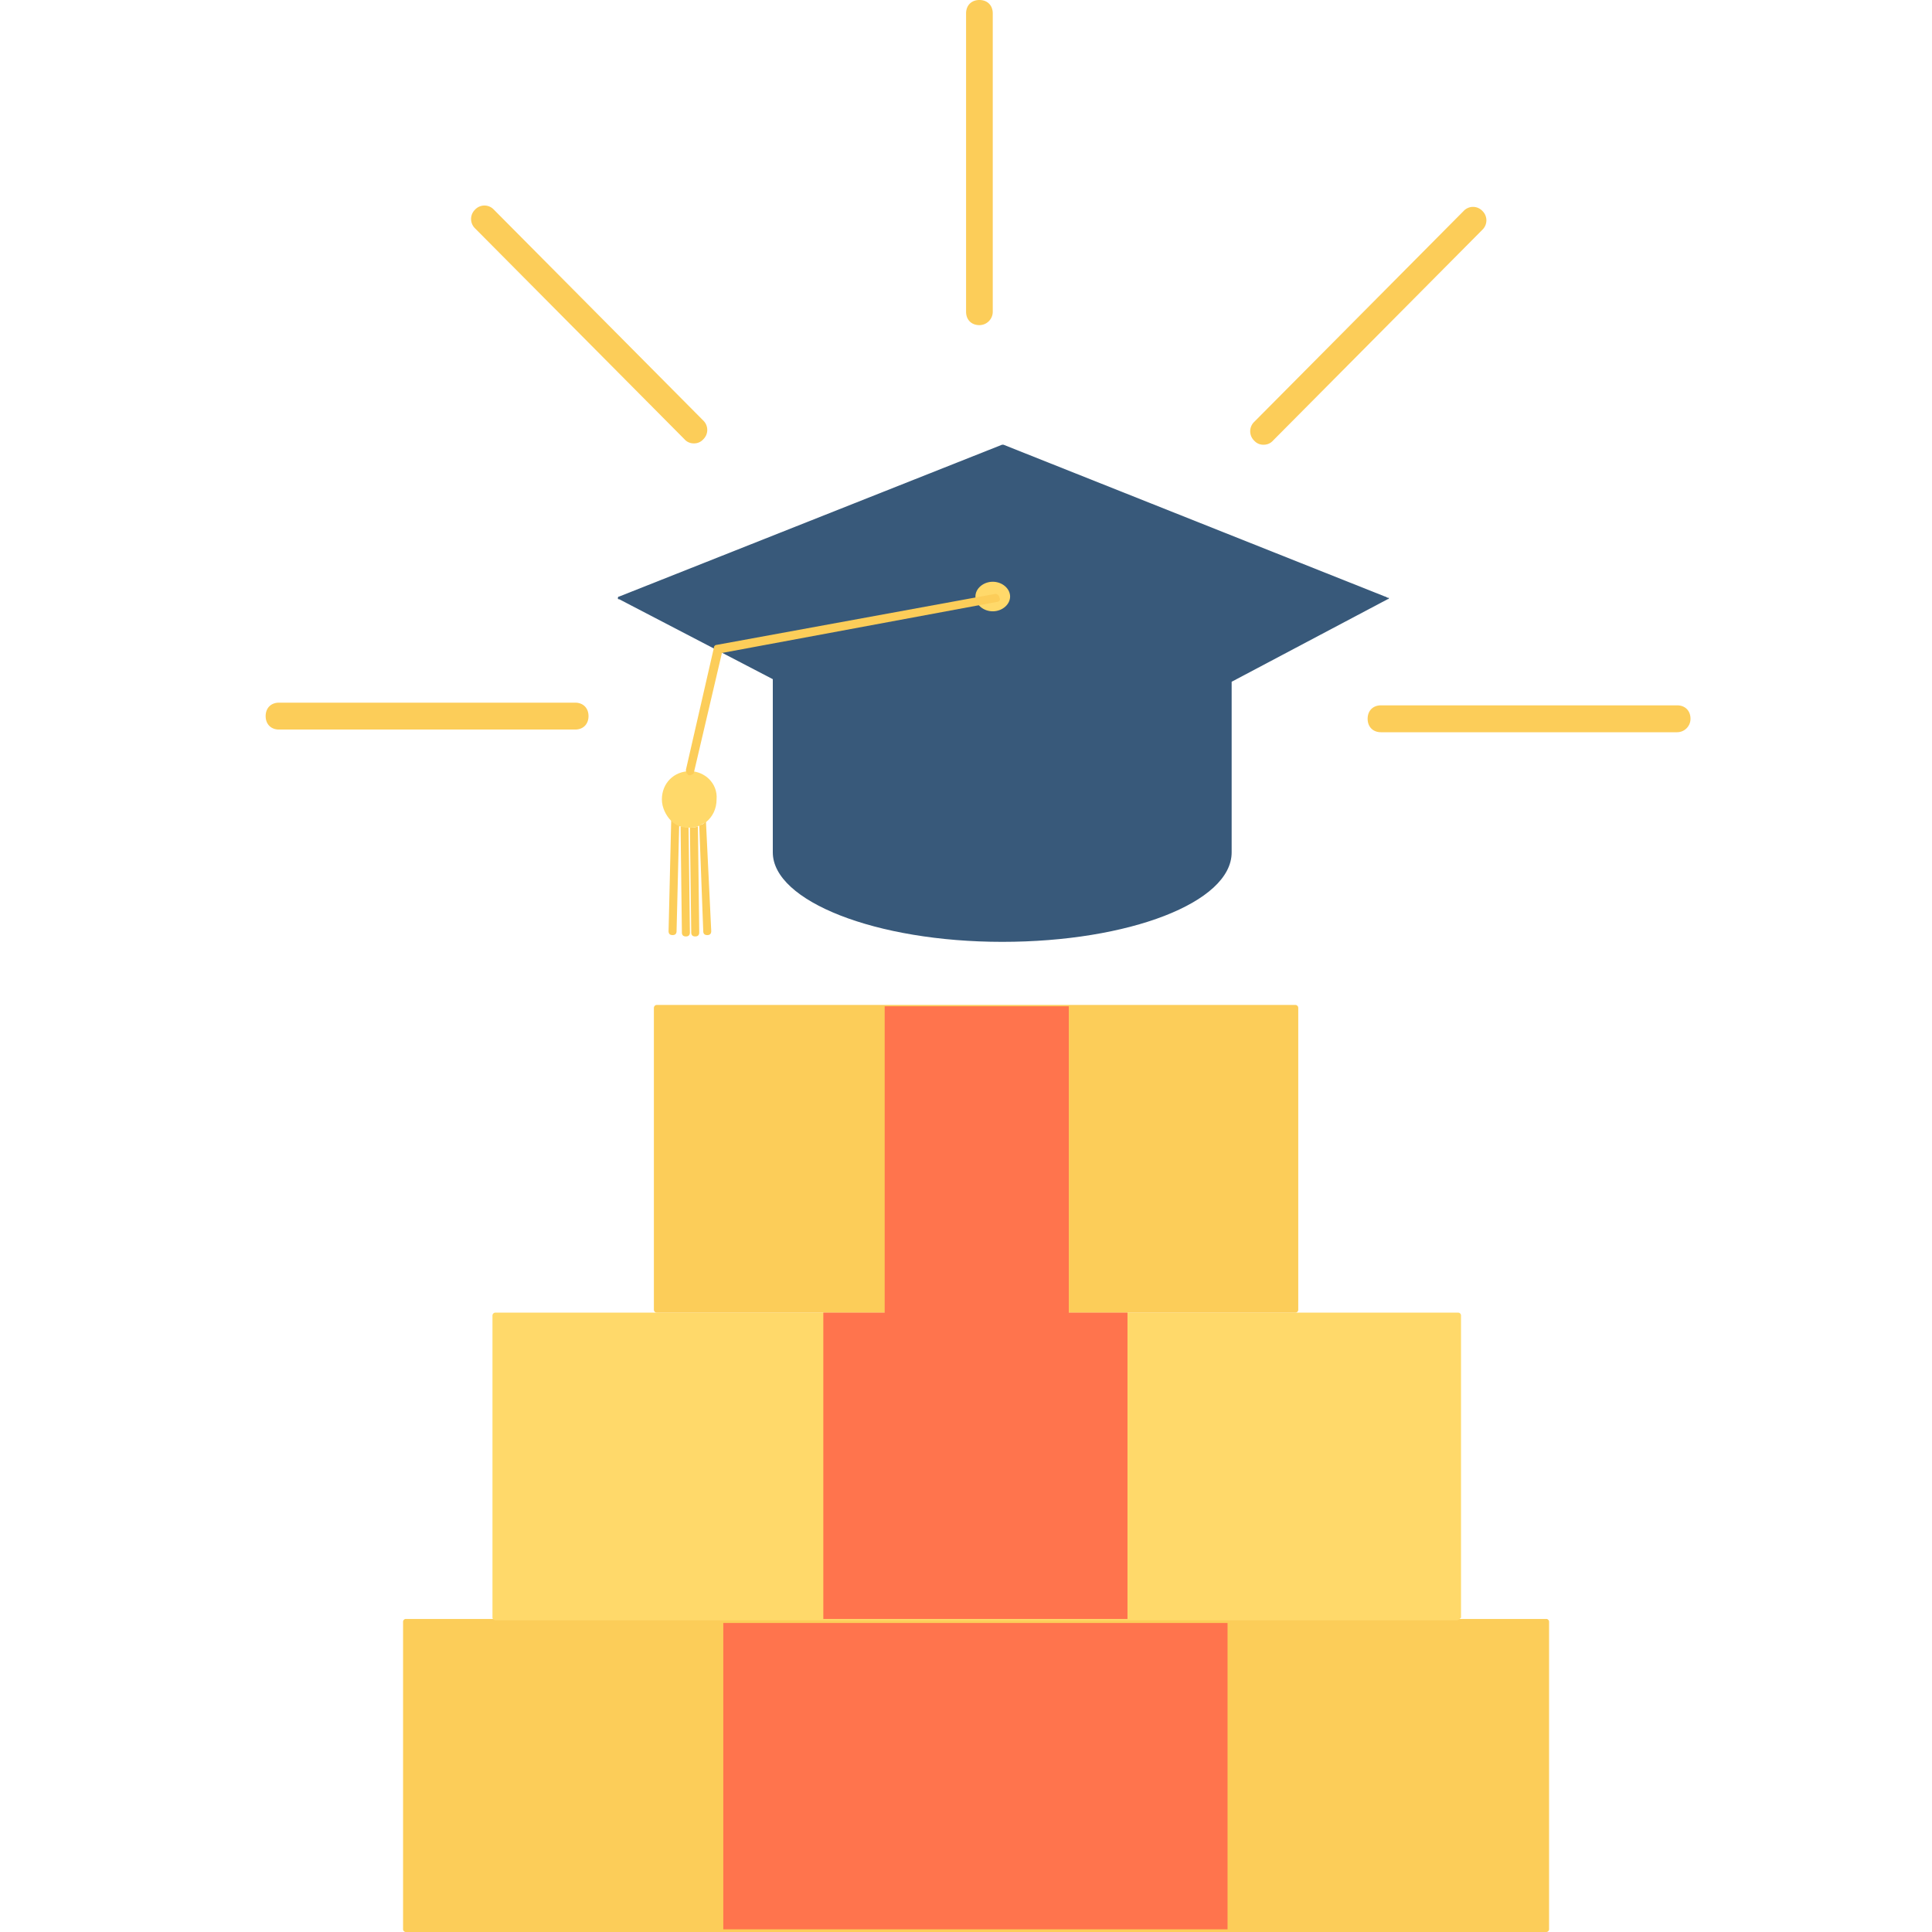
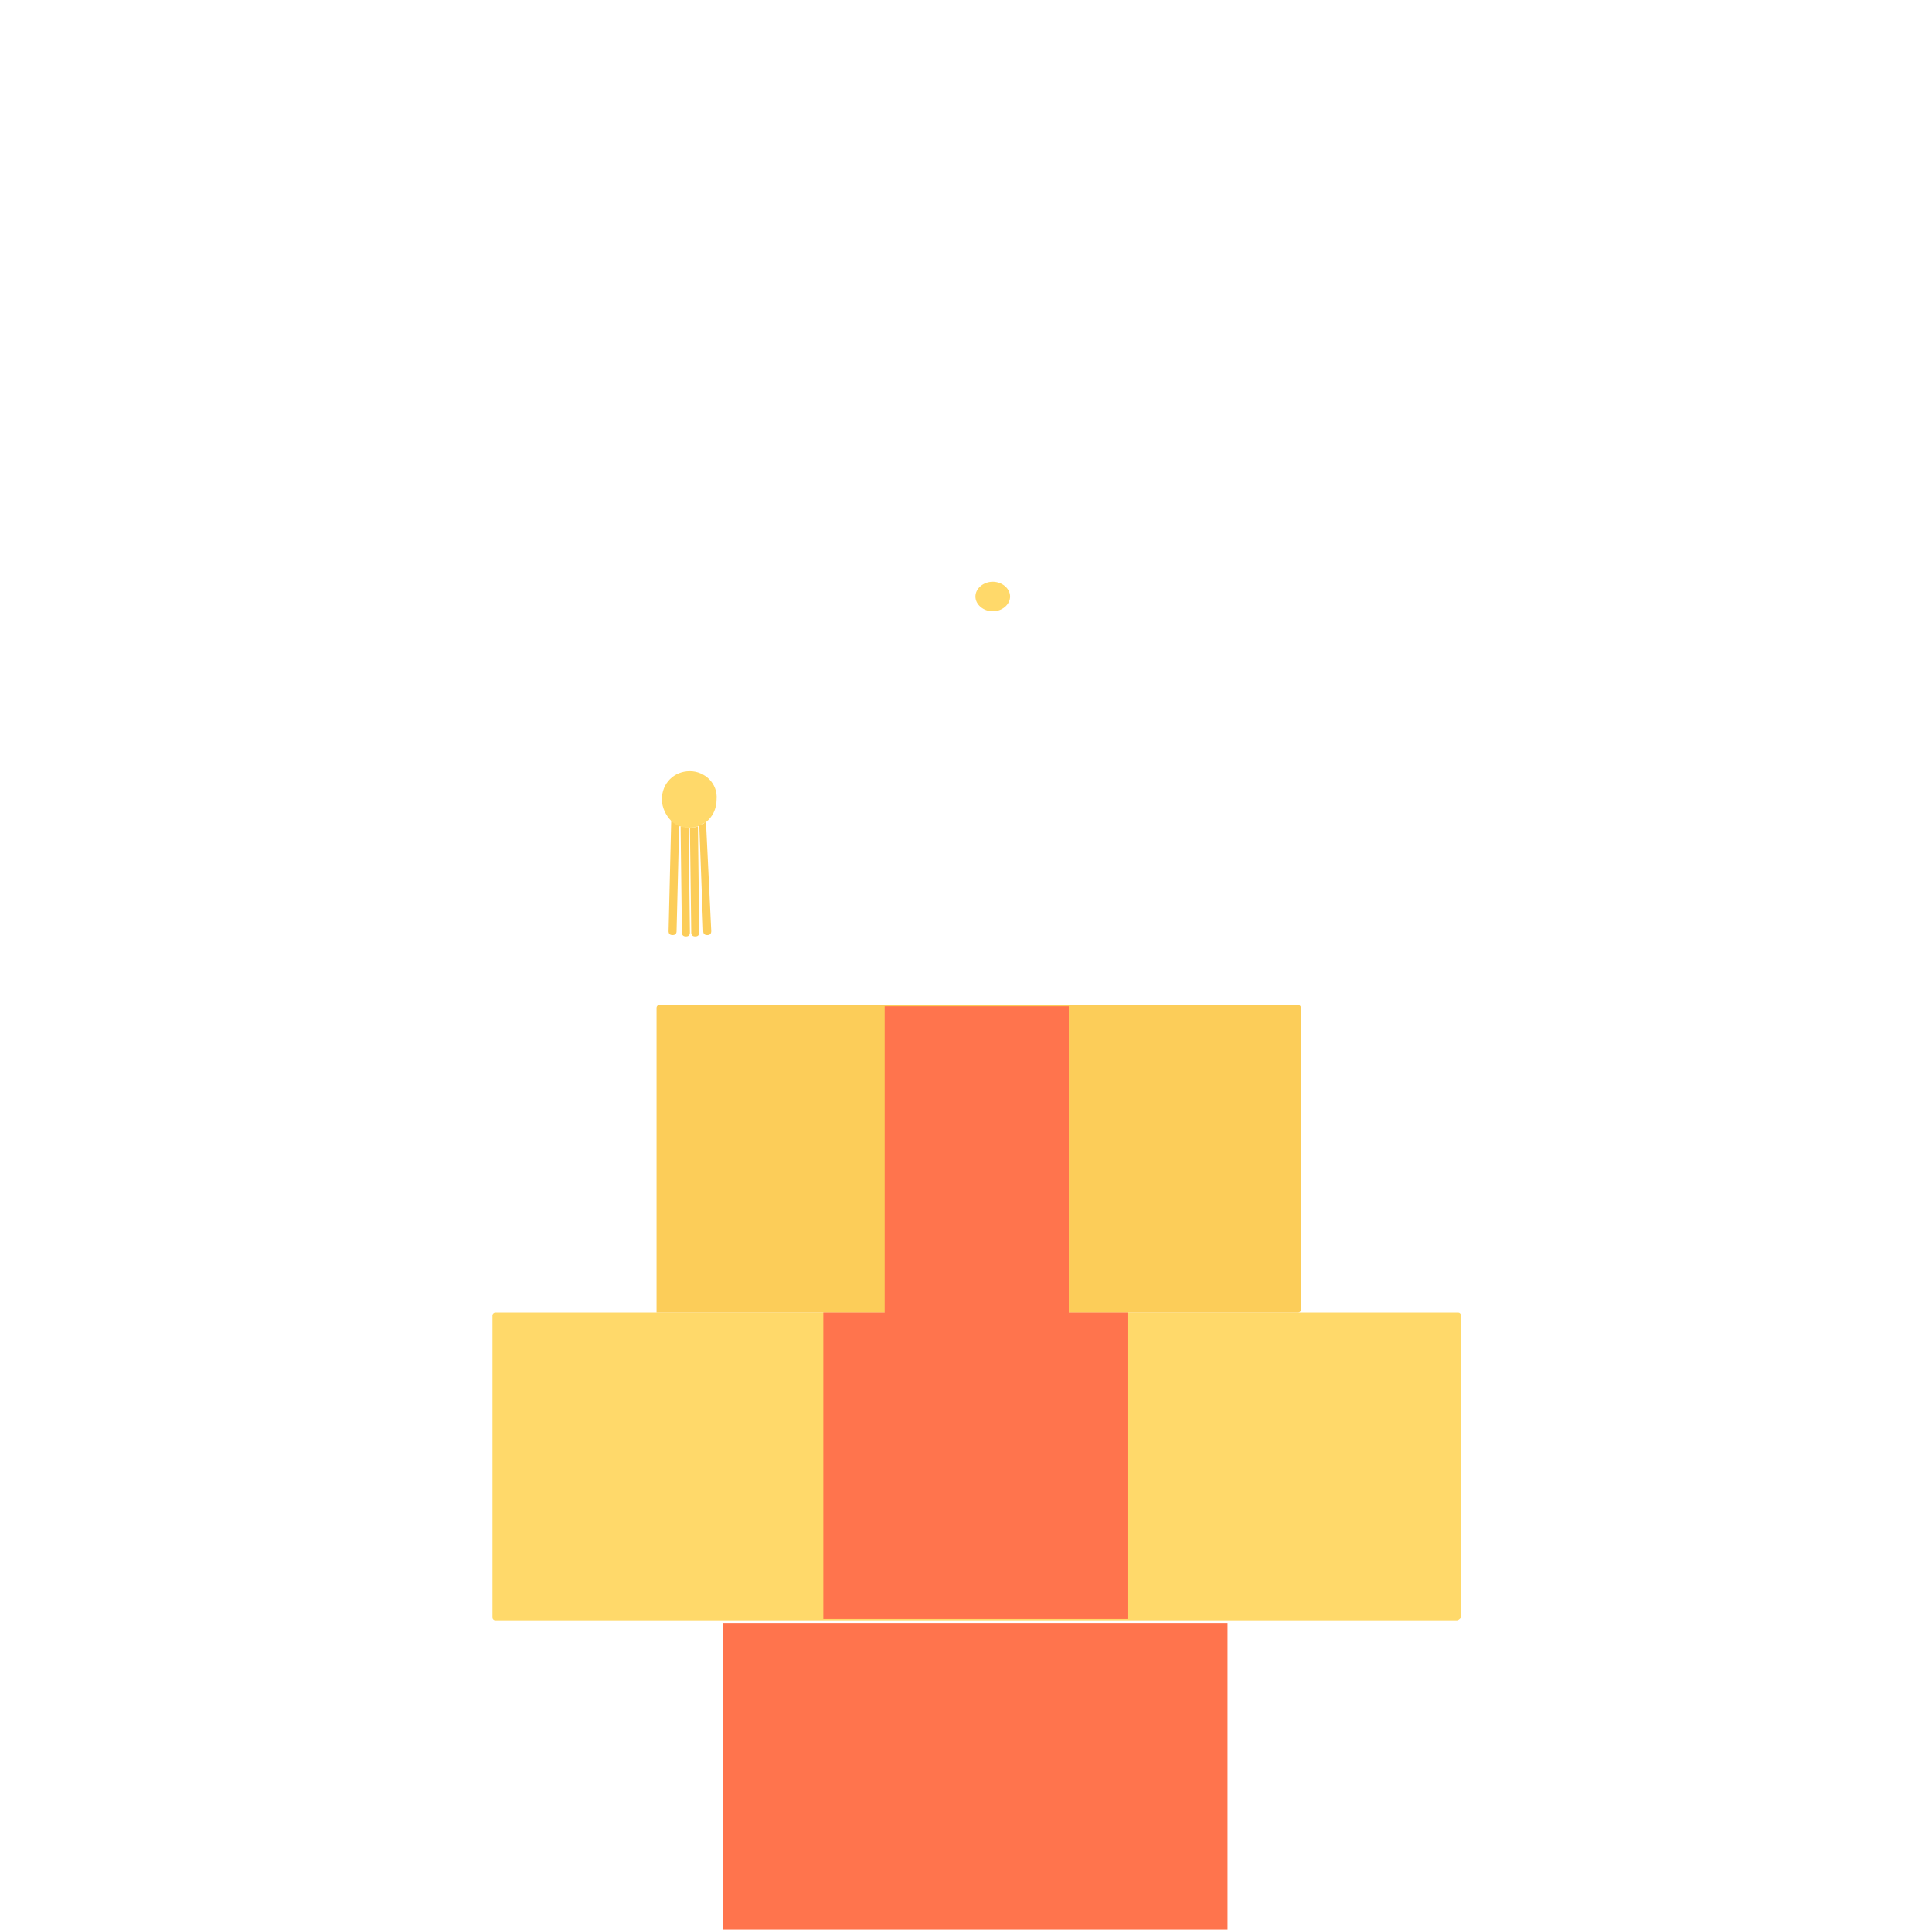
<svg xmlns="http://www.w3.org/2000/svg" width="80" height="80" viewBox="0 0 80 80" fill="none">
-   <path fill-rule="evenodd" clip-rule="evenodd" d="M41.55 18.414l15.799 6.287c.023 0 .036.01.052.02.022.017.049.036.114.036 0 0 0 .055-.056.055L51 28.23v7.066C51 37.372 46.729 39 41.5 39c-5.227 0-9.5-1.684-9.5-3.704v-7.173l-6.36-3.31c-.027 0-.041 0-.048-.008-.007-.007-.007-.02-.007-.048 0 0 0-.056.055-.056l15.855-6.287h.055z" fill="#38597A" />
  <path d="M27.684 38.553c0 .112.055.167.165.167.11 0 .166-.055.166-.166l.11-4.451a1.157 1.157 0 01-.33-.223l-.111 4.673zM28.236 38.61c0 .11.055.166.166.166.11 0 .165-.056.165-.167l-.055-4.34c-.11 0-.22-.055-.331-.055l.055 4.395zM28.623 38.61c0 .11.055.166.165.166.11 0 .166-.056.166-.167l-.055-4.395c-.11.056-.221.056-.332.056l.056 4.34zM28.954 34.158l.166 4.395c0 .112.055.167.166.167.11 0 .165-.055.165-.166l-.22-4.562a.303.303 0 01-.277.166z" fill="#FCCD59" />
  <path d="M28.567 31.933c-.663 0-1.16.5-1.16 1.169 0 .333.166.667.387.89.11.11.22.166.331.222h.056c.11.056.22.056.331.056h.055c.11 0 .221 0 .332-.056l.331-.167c.276-.222.442-.556.442-.945.055-.668-.497-1.169-1.105-1.169zM41.826 24.701c0 .334-.331.612-.718.612-.387 0-.718-.278-.718-.612 0-.334.331-.612.718-.612.387 0 .718.278.718.612z" fill="#FFD96A" />
-   <path d="M41.218 24.59l-11.546 2.114c-.055 0-.11.055-.11.111l-1.16 5.063c0 .11.055.166.11.222h.056c.055 0 .165-.056.165-.111l1.16-4.951 11.38-2.114c.111 0 .166-.112.111-.167 0-.112-.11-.167-.166-.167zM40.555 13.463c-.331 0-.552-.222-.552-.556V.557c0-.334.22-.557.552-.557.332 0 .553.223.553.556v12.35a.555.555 0 01-.553.557zM23.817 30.209H11.552c-.331 0-.552-.223-.552-.557 0-.334.221-.556.552-.556h12.265c.33 0 .552.223.552.556 0 .334-.221.557-.552.557zM69.447 30.32H57.183c-.331 0-.552-.223-.552-.556 0-.334.22-.557.552-.557h12.264c.332 0 .553.223.553.556a.556.556 0 01-.553.557zM52.322 18.415a.5.5 0 01-.387-.167.54.54 0 010-.78l8.673-8.734a.531.531 0 01.774 0 .54.54 0 010 .78l-8.673 8.734a.5.5 0 01-.387.166zM28.733 18.359a.5.5 0 01-.387-.167l-8.673-8.734a.54.54 0 010-.78.531.531 0 01.774 0l8.673 8.735a.54.54 0 010 .779.5.5 0 01-.387.167zM64.034 80H16.8c-.055 0-.11-.056-.11-.111v-12.74c0-.056.055-.112.11-.112h47.234c.055 0 .11.056.11.112v12.74c0 .055-.055.111-.11.111z" fill="#FCCD59" />
  <path d="M60.333 67.093h-39.83c-.056 0-.111-.055-.111-.111V54.465c0-.056.055-.112.11-.112h39.886c.055 0 .11.056.11.111v12.518c-.055.056-.11.111-.165.111z" fill="#FFD96A" />
-   <path d="M53.648 54.353H27.186c-.055 0-.11-.055-.11-.111V41.725c0-.056.055-.112.11-.112h26.462c.055 0 .11.056.11.112v12.517c0 .056-.055.111-.11.111z" fill="#FCCD59" />
+   <path d="M53.648 54.353H27.186V41.725c0-.056.055-.112.11-.112h26.462c.055 0 .11.056.11.112v12.517c0 .056-.055.111-.11.111z" fill="#FCCD59" />
  <path d="M44.256 41.669h-7.623v12.684h7.623V41.67zM46.687 54.353H34.092v12.685h12.595V54.353zM50.83 67.204H29.95V79.89H50.83V67.205z" fill="#FF744D" />
</svg>